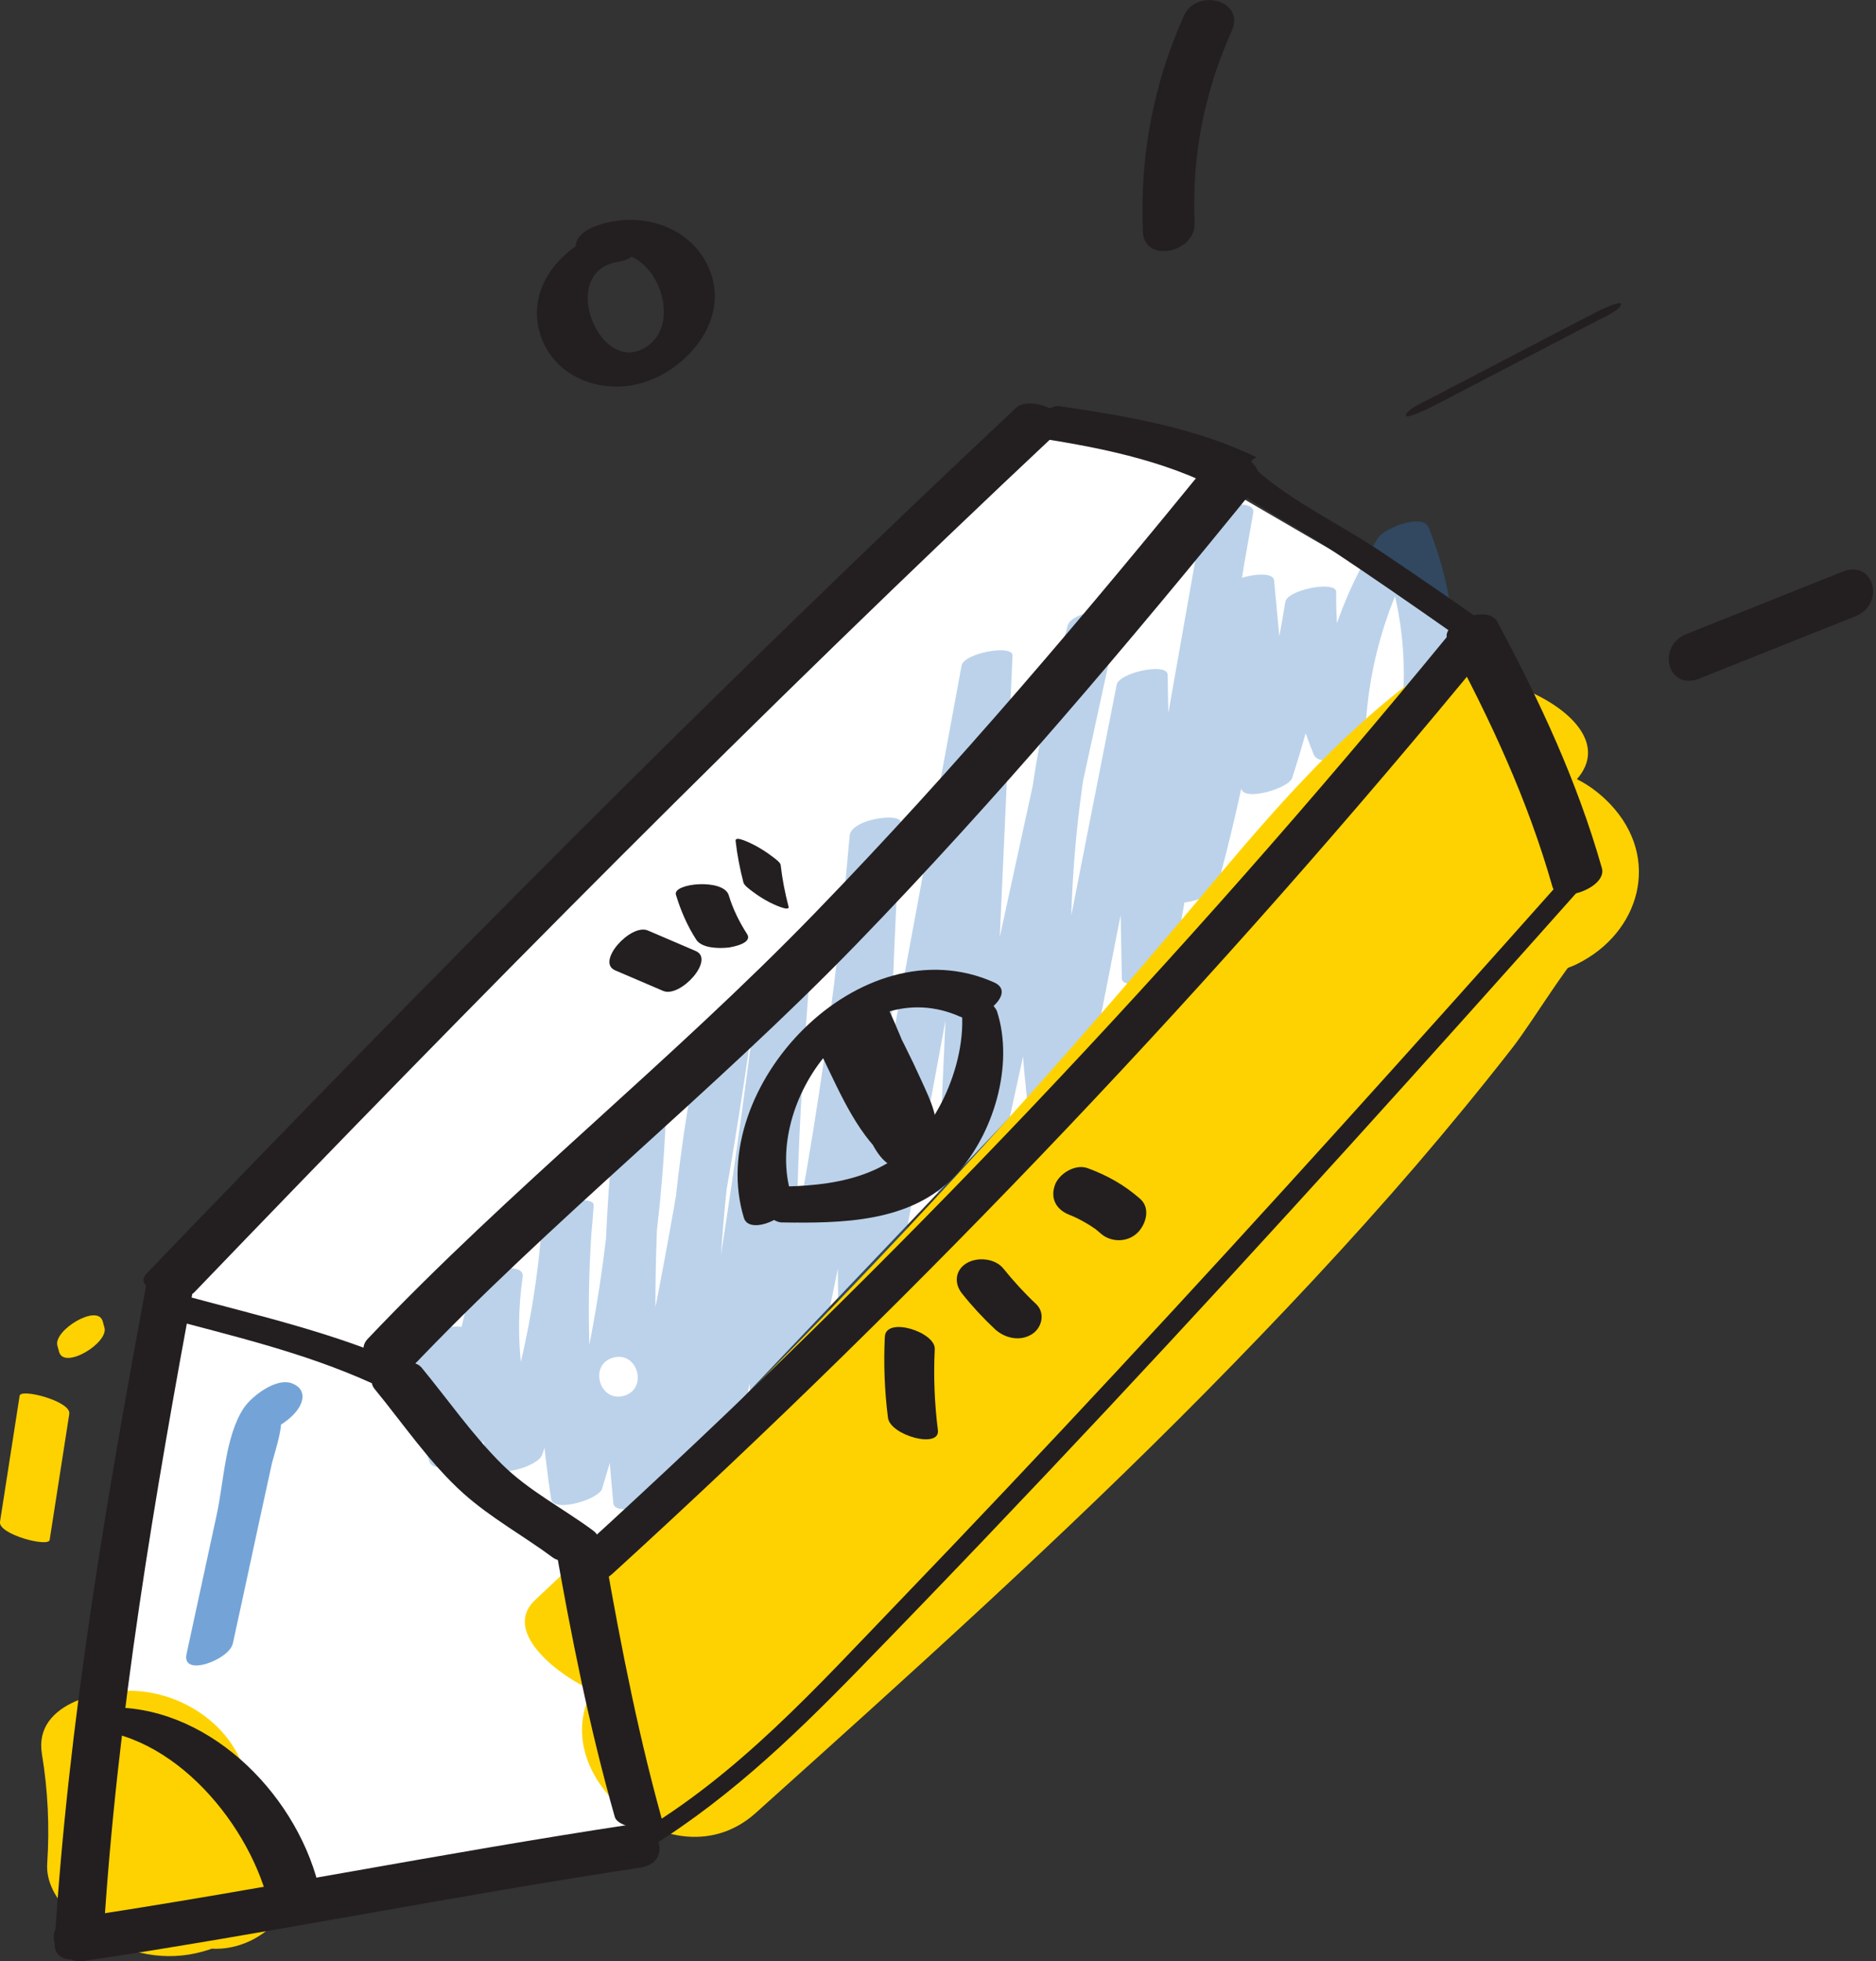
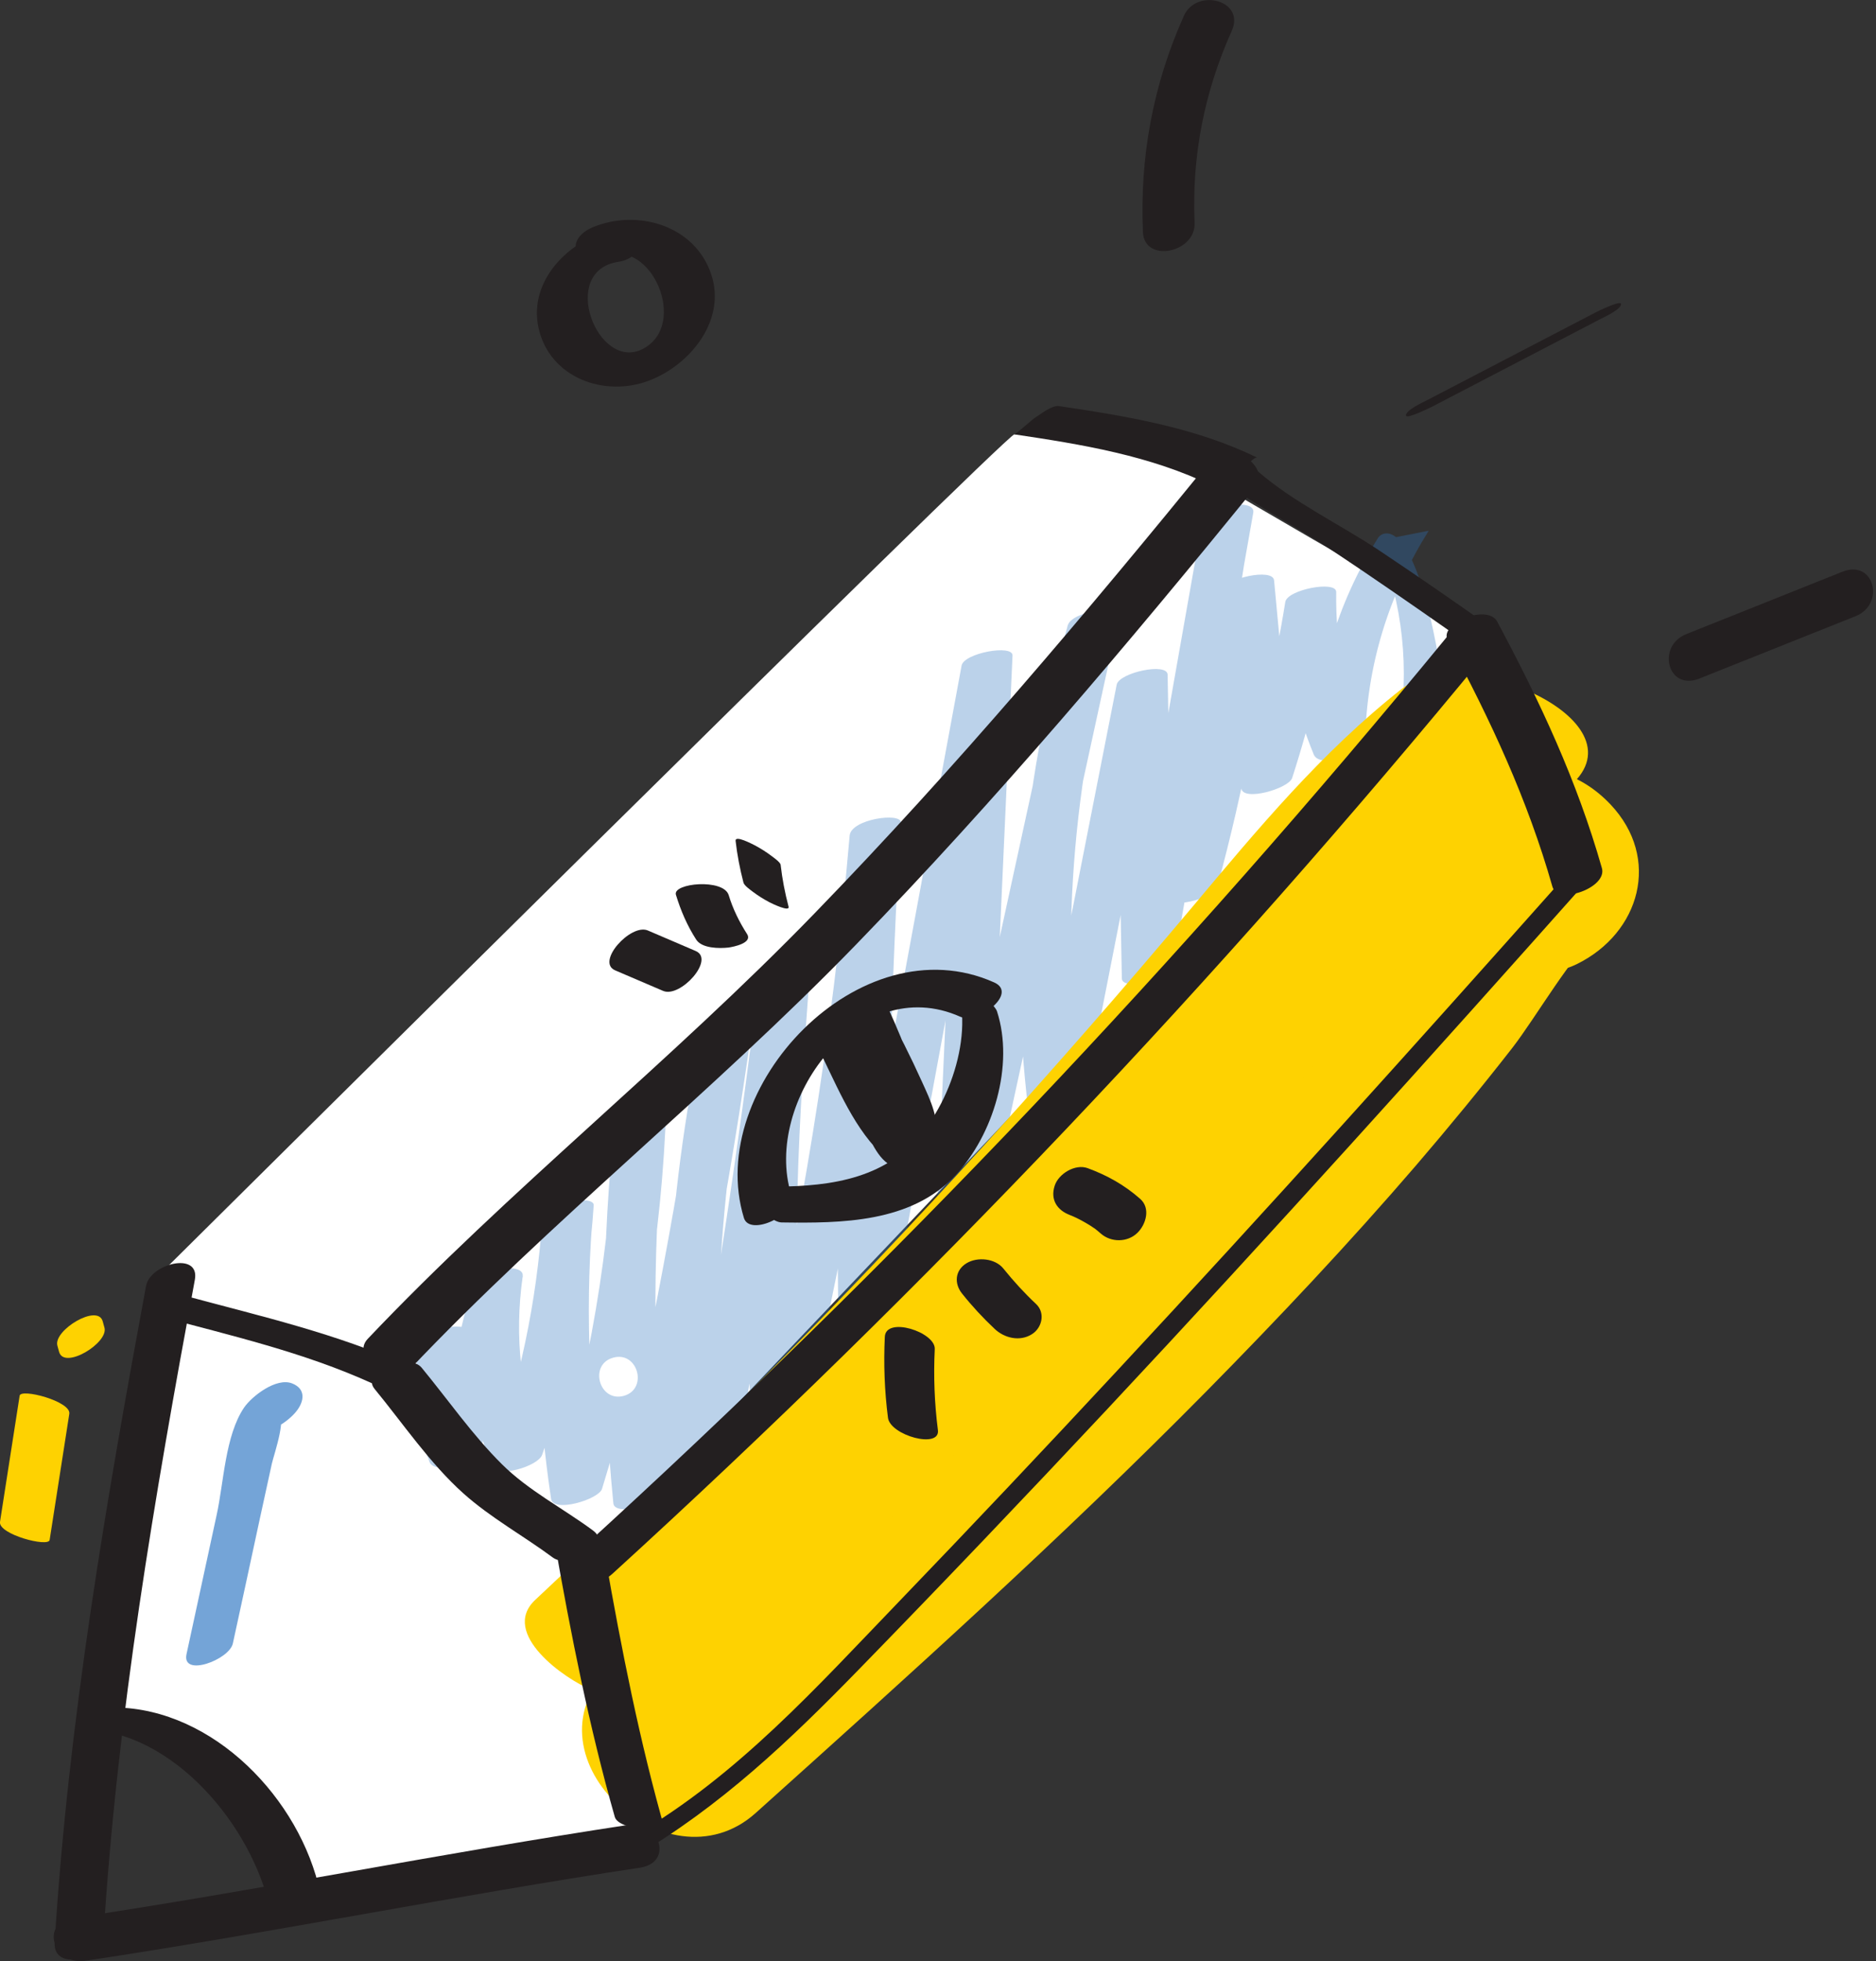
<svg xmlns="http://www.w3.org/2000/svg" width="89" height="93" viewBox="0 0 89 93" fill="none">
  <rect x="0" y="0" width="89" height="93" fill="#333333" stroke="none" />
  <g clip-path="url(#clip0)">
    <path d="M48.123 20.597C47.749 20.577 7.685 60.321 7.685 60.321L4.948 80.544L10.237 83.906L14.294 90.992L30.228 88.024L27.717 74.193L69.85 29.916C69.85 29.916 54.705 21.291 54.61 20.944C54.515 20.597 48.123 20.597 48.123 20.597Z" fill="white" />
    <g opacity="0.57">
-       <path opacity="0.57" d="M19.916 63.622C19.522 65.59 19.685 67.421 20.373 69.313C20.604 69.959 22.653 69.394 22.789 68.836C23.463 66.066 24.13 63.296 24.804 60.525C24 60.641 23.197 60.757 22.401 60.866C21.972 63.84 22.244 66.644 23.299 69.469C23.551 70.143 25.525 69.524 25.716 68.993C27.091 65.147 27.894 61.22 28.166 57.149C28.2 56.652 25.804 56.972 25.736 57.762C25.341 62.227 25.478 66.644 26.145 71.076C26.247 71.75 28.404 71.103 28.561 70.599C30.392 64.684 31.406 58.606 31.61 52.419C31.631 51.881 29.262 52.276 29.194 52.895C28.527 59.021 28.493 65.154 29.099 71.287C29.16 71.927 31.393 71.341 31.515 70.81C33.244 63.52 34.633 56.162 35.674 48.743C35.776 48.008 33.401 48.437 33.271 49.083C31.665 56.836 31.216 64.725 31.944 72.614C31.998 73.24 34.258 72.689 34.36 72.138C36.028 63.445 37.389 54.699 38.438 45.911C37.634 46.068 36.824 46.231 36.021 46.388C35.483 53.542 35.007 60.702 35.749 67.863C35.817 68.503 38.036 67.917 38.165 67.386C40.398 58.048 41.923 48.58 42.746 39.016C41.936 39.22 41.126 39.425 40.316 39.629C39.826 47.484 39.649 55.345 39.785 63.214C39.792 63.799 42.1 63.309 42.202 62.737C44.142 52.235 46.088 41.732 48.028 31.229C47.225 31.386 46.415 31.549 45.612 31.706C45.21 40.623 44.802 49.532 44.4 58.449C44.373 59.001 46.687 58.558 46.817 57.973C48.9 48.416 50.982 38.86 53.065 29.303C53.215 28.602 50.846 28.997 50.662 29.643C48.416 37.376 47.81 45.394 48.879 53.371C48.968 54.011 51.187 53.44 51.295 52.895C52.657 45.973 54.018 39.05 55.386 32.128C54.583 32.284 53.773 32.448 52.97 32.604C53.052 37.206 53.133 41.8 53.222 46.401C53.235 46.987 55.536 46.504 55.638 45.925C56.911 38.717 58.184 31.515 59.457 24.307C59.586 23.592 57.176 23.98 57.054 24.647C55.944 30.562 55.366 36.532 55.325 42.556C55.318 43.155 57.592 42.624 57.741 42.079C59.035 37.342 59.933 32.536 60.437 27.656C59.634 27.812 58.824 27.976 58.02 28.132C58.306 31.209 58.599 34.285 58.885 37.369C58.946 38.036 61.145 37.389 61.301 36.892C62.22 34.047 62.908 31.161 63.384 28.207C62.581 28.364 61.771 28.527 60.968 28.684C60.934 31.182 61.376 33.475 62.329 35.783C62.608 36.45 64.746 35.858 64.759 35.17C64.841 31.556 65.869 28.221 67.781 25.165C66.978 25.321 66.168 25.484 65.365 25.641C66.556 28.663 66.896 31.712 66.338 34.925C66.216 35.64 68.625 35.252 68.741 34.585C69.313 31.297 69.02 28.146 67.788 25.035C67.495 24.286 65.651 25.069 65.372 25.512C63.405 28.663 62.411 32.08 62.322 35.783C63.132 35.579 63.942 35.375 64.752 35.17C63.799 32.863 63.357 30.569 63.391 28.071C63.398 27.513 61.07 27.955 60.975 28.547C60.505 31.502 59.811 34.381 58.892 37.233C59.695 37.076 60.505 36.913 61.308 36.756C61.022 33.68 60.73 30.603 60.444 27.52C60.389 26.914 58.089 27.424 58.027 27.996C57.524 32.883 56.625 37.682 55.332 42.419C56.135 42.263 56.945 42.1 57.748 41.943C57.789 36.014 58.361 30.133 59.45 24.307C58.647 24.423 57.843 24.538 57.047 24.647C55.774 31.855 54.501 39.057 53.228 46.265C54.032 46.109 54.842 45.945 55.645 45.789C55.563 41.188 55.482 36.593 55.393 31.992C55.38 31.399 53.086 31.896 52.977 32.468C51.615 39.391 50.254 46.313 48.886 53.235C49.689 53.079 50.499 52.915 51.302 52.759C50.247 44.863 50.839 36.947 53.058 29.296C52.255 29.412 51.452 29.528 50.656 29.637C48.573 39.193 46.49 48.75 44.407 58.306C45.21 58.15 46.02 57.986 46.823 57.83C47.225 48.913 47.633 40.003 48.035 31.086C48.062 30.542 45.727 30.964 45.619 31.563C43.679 42.066 41.732 52.568 39.792 63.071C40.595 62.914 41.405 62.751 42.209 62.595C42.072 54.726 42.249 46.864 42.739 39.009C42.773 38.506 40.377 38.832 40.309 39.622C39.493 49.097 37.968 58.477 35.756 67.72C36.559 67.564 37.369 67.4 38.172 67.243C37.43 60.083 37.913 52.922 38.444 45.768C38.485 45.265 36.103 45.605 36.028 46.245C34.98 55.032 33.618 63.779 31.951 72.471C32.754 72.314 33.564 72.151 34.367 71.995C33.653 64.194 34.081 56.407 35.674 48.736C34.871 48.852 34.068 48.968 33.271 49.076C32.223 56.496 30.841 63.854 29.112 71.144C29.916 70.987 30.726 70.824 31.529 70.667C30.93 64.63 30.943 58.579 31.597 52.548C30.794 52.704 29.984 52.868 29.18 53.024C28.976 59.13 27.962 65.106 26.151 70.94C26.955 70.783 27.765 70.62 28.568 70.463C27.894 66.032 27.758 61.614 28.159 57.149C27.349 57.353 26.539 57.558 25.73 57.762C25.464 61.744 24.647 65.583 23.306 69.34C24.11 69.183 24.919 69.02 25.723 68.864C24.708 66.141 24.389 63.411 24.797 60.525C24.906 59.783 22.544 60.226 22.394 60.866C21.72 63.636 21.053 66.406 20.379 69.177C21.183 69.02 21.993 68.857 22.796 68.7C22.142 66.896 21.931 65.188 22.319 63.282C22.469 62.581 20.059 62.949 19.916 63.622Z" fill="#2D72BB" />
+       <path opacity="0.57" d="M19.916 63.622C19.522 65.59 19.685 67.421 20.373 69.313C20.604 69.959 22.653 69.394 22.789 68.836C23.463 66.066 24.13 63.296 24.804 60.525C24 60.641 23.197 60.757 22.401 60.866C21.972 63.84 22.244 66.644 23.299 69.469C23.551 70.143 25.525 69.524 25.716 68.993C27.091 65.147 27.894 61.22 28.166 57.149C28.2 56.652 25.804 56.972 25.736 57.762C25.341 62.227 25.478 66.644 26.145 71.076C26.247 71.75 28.404 71.103 28.561 70.599C30.392 64.684 31.406 58.606 31.61 52.419C31.631 51.881 29.262 52.276 29.194 52.895C28.527 59.021 28.493 65.154 29.099 71.287C29.16 71.927 31.393 71.341 31.515 70.81C33.244 63.52 34.633 56.162 35.674 48.743C35.776 48.008 33.401 48.437 33.271 49.083C31.665 56.836 31.216 64.725 31.944 72.614C31.998 73.24 34.258 72.689 34.36 72.138C36.028 63.445 37.389 54.699 38.438 45.911C37.634 46.068 36.824 46.231 36.021 46.388C35.483 53.542 35.007 60.702 35.749 67.863C35.817 68.503 38.036 67.917 38.165 67.386C40.398 58.048 41.923 48.58 42.746 39.016C41.936 39.22 41.126 39.425 40.316 39.629C39.826 47.484 39.649 55.345 39.785 63.214C39.792 63.799 42.1 63.309 42.202 62.737C44.142 52.235 46.088 41.732 48.028 31.229C47.225 31.386 46.415 31.549 45.612 31.706C45.21 40.623 44.802 49.532 44.4 58.449C44.373 59.001 46.687 58.558 46.817 57.973C48.9 48.416 50.982 38.86 53.065 29.303C53.215 28.602 50.846 28.997 50.662 29.643C48.416 37.376 47.81 45.394 48.879 53.371C48.968 54.011 51.187 53.44 51.295 52.895C52.657 45.973 54.018 39.05 55.386 32.128C54.583 32.284 53.773 32.448 52.97 32.604C53.052 37.206 53.133 41.8 53.222 46.401C53.235 46.987 55.536 46.504 55.638 45.925C56.911 38.717 58.184 31.515 59.457 24.307C59.586 23.592 57.176 23.98 57.054 24.647C55.944 30.562 55.366 36.532 55.325 42.556C55.318 43.155 57.592 42.624 57.741 42.079C59.035 37.342 59.933 32.536 60.437 27.656C59.634 27.812 58.824 27.976 58.02 28.132C58.306 31.209 58.599 34.285 58.885 37.369C58.946 38.036 61.145 37.389 61.301 36.892C62.22 34.047 62.908 31.161 63.384 28.207C62.581 28.364 61.771 28.527 60.968 28.684C60.934 31.182 61.376 33.475 62.329 35.783C62.608 36.45 64.746 35.858 64.759 35.17C64.841 31.556 65.869 28.221 67.781 25.165C66.978 25.321 66.168 25.484 65.365 25.641C66.556 28.663 66.896 31.712 66.338 34.925C66.216 35.64 68.625 35.252 68.741 34.585C67.495 24.286 65.651 25.069 65.372 25.512C63.405 28.663 62.411 32.08 62.322 35.783C63.132 35.579 63.942 35.375 64.752 35.17C63.799 32.863 63.357 30.569 63.391 28.071C63.398 27.513 61.07 27.955 60.975 28.547C60.505 31.502 59.811 34.381 58.892 37.233C59.695 37.076 60.505 36.913 61.308 36.756C61.022 33.68 60.73 30.603 60.444 27.52C60.389 26.914 58.089 27.424 58.027 27.996C57.524 32.883 56.625 37.682 55.332 42.419C56.135 42.263 56.945 42.1 57.748 41.943C57.789 36.014 58.361 30.133 59.45 24.307C58.647 24.423 57.843 24.538 57.047 24.647C55.774 31.855 54.501 39.057 53.228 46.265C54.032 46.109 54.842 45.945 55.645 45.789C55.563 41.188 55.482 36.593 55.393 31.992C55.38 31.399 53.086 31.896 52.977 32.468C51.615 39.391 50.254 46.313 48.886 53.235C49.689 53.079 50.499 52.915 51.302 52.759C50.247 44.863 50.839 36.947 53.058 29.296C52.255 29.412 51.452 29.528 50.656 29.637C48.573 39.193 46.49 48.75 44.407 58.306C45.21 58.15 46.02 57.986 46.823 57.83C47.225 48.913 47.633 40.003 48.035 31.086C48.062 30.542 45.727 30.964 45.619 31.563C43.679 42.066 41.732 52.568 39.792 63.071C40.595 62.914 41.405 62.751 42.209 62.595C42.072 54.726 42.249 46.864 42.739 39.009C42.773 38.506 40.377 38.832 40.309 39.622C39.493 49.097 37.968 58.477 35.756 67.72C36.559 67.564 37.369 67.4 38.172 67.243C37.43 60.083 37.913 52.922 38.444 45.768C38.485 45.265 36.103 45.605 36.028 46.245C34.98 55.032 33.618 63.779 31.951 72.471C32.754 72.314 33.564 72.151 34.367 71.995C33.653 64.194 34.081 56.407 35.674 48.736C34.871 48.852 34.068 48.968 33.271 49.076C32.223 56.496 30.841 63.854 29.112 71.144C29.916 70.987 30.726 70.824 31.529 70.667C30.93 64.63 30.943 58.579 31.597 52.548C30.794 52.704 29.984 52.868 29.18 53.024C28.976 59.13 27.962 65.106 26.151 70.94C26.955 70.783 27.765 70.62 28.568 70.463C27.894 66.032 27.758 61.614 28.159 57.149C27.349 57.353 26.539 57.558 25.73 57.762C25.464 61.744 24.647 65.583 23.306 69.34C24.11 69.183 24.919 69.02 25.723 68.864C24.708 66.141 24.389 63.411 24.797 60.525C24.906 59.783 22.544 60.226 22.394 60.866C21.72 63.636 21.053 66.406 20.379 69.177C21.183 69.02 21.993 68.857 22.796 68.7C22.142 66.896 21.931 65.188 22.319 63.282C22.469 62.581 20.059 62.949 19.916 63.622Z" fill="#2D72BB" />
    </g>
-     <path d="M1.988 83.171C2.274 84.893 2.355 86.622 2.24 88.365C2.124 90.06 4.043 91.537 5.337 92.136C7.086 92.939 8.863 92.973 10.612 92.177C10.367 92.292 9.468 92.408 10.251 92.408C12.293 92.408 14.437 90.57 13.546 88.412C12.559 86.03 9.911 84.955 7.488 84.955C6.058 84.955 4.894 85.363 3.615 85.948C6.405 87.221 9.196 88.487 11.987 89.76C12.103 88.018 12.021 86.296 11.735 84.567C11.34 82.177 9.108 80.455 6.725 80.204C5.037 80.02 1.573 80.666 1.988 83.171Z" fill="#FED201" />
    <path d="M35.851 85.969C43.107 79.455 50.369 72.927 57.224 65.984C60.654 62.506 64.003 58.953 67.189 55.25C68.748 53.433 70.265 51.588 71.736 49.703C72.859 48.26 74.669 45.115 75.677 44.468C74.513 44.795 73.342 45.122 72.178 45.449C72.328 45.455 72.478 45.469 72.621 45.476C71.205 44.591 69.789 43.699 68.373 42.814C68.414 42.896 68.455 42.971 68.489 43.053C68.55 41.541 68.611 40.03 68.673 38.519C68.618 38.601 68.564 38.69 68.509 38.771C69.129 38.288 69.748 37.805 70.368 37.321C70.293 37.362 70.211 37.396 70.136 37.437C72.376 38.199 74.608 38.962 76.847 39.724C76.82 39.663 76.786 39.608 76.759 39.547C74.104 34.401 65.079 37.56 68.012 43.25C68.04 43.311 68.074 43.366 68.101 43.427C69.238 45.632 72.559 46.824 74.812 45.714C77.8 44.244 78.828 40.704 76.398 38.138C73.533 35.123 69.326 36.423 67.1 39.302C63.343 44.176 59.688 49.029 55.542 53.596C47.334 62.636 38.192 70.776 29.119 78.924C24.49 83.062 31.603 89.787 35.851 85.969Z" fill="#FED201" />
    <path d="M34.51 79.434C41.63 72.771 48.511 65.841 55.1 58.647C58.285 55.169 61.41 51.622 64.459 48.028C67.584 44.346 70.51 40.398 74.329 37.396C78.318 34.258 69.387 30.392 66.501 32.666C62.696 35.66 59.66 39.322 56.563 43.012C53.323 46.864 50.008 50.656 46.619 54.379C39.839 61.825 32.747 68.979 25.395 75.861C23.687 77.46 26.838 79.645 28.05 80.122C30.16 80.959 32.781 81.054 34.51 79.434Z" fill="#FED201" />
    <path d="M29.412 10.83C27.22 11.156 25.015 13.191 25.553 15.567C26.084 17.922 28.684 18.855 30.8 18.045C32.754 17.296 34.469 15.179 33.741 13.008C32.965 10.68 30.236 9.897 28.125 10.775C26.723 11.361 27.268 12.749 28.691 12.164C30.896 11.252 32.693 15.411 30.494 16.547C28.35 17.65 26.485 12.838 29.337 12.416C30.624 12.225 31.059 10.585 29.412 10.83Z" fill="#231F20" />
    <path d="M37.532 56.632C36.191 52.255 40.711 46.048 45.557 48.212C46.381 48.58 48.321 47.103 47.164 46.585C40.813 43.747 33.401 51.561 35.293 57.755C35.565 58.647 37.832 57.619 37.532 56.632Z" fill="#231F20" />
    <path d="M37.083 57.966C39.928 58.007 43.202 57.98 45.306 55.754C47.136 53.821 48.123 50.499 47.3 47.96C47.13 47.429 45.203 46.191 45.414 46.837C46.218 49.308 44.883 52.956 42.862 54.624C40.779 56.339 37.9 56.299 35.354 56.258C35.143 56.258 36.375 57.953 37.083 57.966Z" fill="#231F20" />
    <path d="M38.716 49.506C39.601 51.228 40.364 53.276 41.752 54.658C42.61 55.516 44.325 54.583 43.862 53.365C43.216 51.677 42.514 50.016 41.745 48.376C41.105 47.014 39.138 48.11 39.492 49.417C39.88 50.86 40.384 52.262 41.058 53.603C41.5 54.474 41.868 55.393 42.957 55.462C43.849 55.516 44.536 54.624 44.305 53.794C43.733 51.691 42.991 49.662 42.079 47.681C41.446 46.306 39.486 47.416 39.826 48.723C40.357 50.758 41.119 52.684 42.12 54.536C42.657 55.523 44.264 55.223 44.414 54.066C44.55 53.032 44.169 52.235 43.746 51.309C43.209 50.118 42.617 48.947 41.99 47.797C41.282 46.497 39.363 47.498 39.737 48.839C40.275 50.778 40.976 52.657 41.834 54.481C42.399 55.679 44.243 54.944 44.148 53.719C44.128 53.467 44.107 53.215 44.087 52.957C43.971 51.425 41.609 52.065 41.711 53.44C41.732 53.692 41.752 53.944 41.773 54.202C42.542 53.95 43.318 53.692 44.087 53.44C43.222 51.616 42.528 49.744 41.99 47.797C41.242 48.144 40.486 48.491 39.737 48.839C40.207 49.703 40.656 50.574 41.078 51.459C41.378 52.085 42.167 53.229 42.072 53.957C42.834 53.801 43.604 53.644 44.366 53.487C43.359 51.643 42.596 49.71 42.072 47.675C41.323 48.022 40.568 48.369 39.819 48.716C40.731 50.697 41.473 52.725 42.045 54.828C42.494 54.27 42.943 53.712 43.393 53.161C43.74 53.181 43.086 52.119 43.086 52.113C42.909 51.738 42.746 51.357 42.589 50.976C42.249 50.125 41.977 49.261 41.739 48.376C40.99 48.723 40.234 49.07 39.486 49.417C40.255 51.051 40.956 52.712 41.602 54.406C42.303 53.978 43.011 53.542 43.712 53.113C42.447 51.847 41.766 50.036 40.963 48.464C40.302 47.157 38.09 48.28 38.716 49.506Z" fill="#231F20" />
-     <path d="M9.236 61.261C22.578 47.375 36.123 33.687 50.172 20.502C51.111 19.617 48.872 18.712 48.198 19.345C34.04 32.625 20.386 46.408 6.943 60.403C6.228 61.145 8.563 61.962 9.236 61.261Z" fill="#231F20" />
    <path d="M7.508 62.404C10.945 63.33 14.383 64.113 17.643 65.59C18.276 65.876 20.618 65.331 19.399 64.78C15.982 63.235 12.361 62.411 8.754 61.438C7.95 61.213 5.942 61.982 7.508 62.404Z" fill="#231F20" />
    <path d="M17.772 65.862C19.12 67.502 20.393 69.388 21.979 70.81C23.279 71.974 24.838 72.825 26.233 73.86C26.982 74.411 29.167 73.343 28.132 72.573C26.716 71.525 25.069 70.681 23.81 69.429C22.421 68.054 21.25 66.366 20.005 64.855C19.392 64.113 17.071 65.011 17.772 65.862Z" fill="#231F20" />
    <path d="M26.314 73.125C27.084 77.508 27.948 81.871 29.166 86.153C29.357 86.813 31.556 86.813 31.569 86.861C30.344 82.579 29.486 78.216 28.717 73.833C28.608 73.2 26.308 73.091 26.314 73.125Z" fill="#231F20" />
    <path d="M4.908 91.816C5.561 81.32 7.331 71.008 9.244 60.682C9.495 59.328 7.127 59.913 6.929 60.975C5.017 71.3 3.247 81.613 2.593 92.109C2.512 93.504 4.846 92.898 4.908 91.816Z" fill="#231F20" />
    <path d="M4.029 92.98C12.831 91.659 21.564 89.89 30.364 88.562C31.978 88.317 31.277 86.309 29.806 86.534C21.005 87.868 12.272 89.631 3.471 90.951C1.858 91.19 2.559 93.198 4.029 92.98Z" fill="#231F20" />
    <path d="M15.193 89.754C14.246 85.309 10.135 81.027 5.466 80.966C4.962 80.959 2.77 81.98 3.941 82.001C8.223 82.055 11.973 86.616 12.81 90.536C12.906 90.972 15.315 90.325 15.193 89.754Z" fill="#231F20" />
    <path d="M30.072 88.059C34.183 85.656 37.45 82.545 40.751 79.156C44.72 75.085 48.647 70.967 52.534 66.815C60.327 58.49 67.958 50.016 75.534 41.501C76.595 40.31 74.54 41.228 74.104 41.719C67.148 49.533 60.15 57.313 53.024 64.97C49.593 68.659 46.135 72.322 42.644 75.95C38.73 80.013 35.027 84.158 30.112 87.031C29.241 87.534 28.581 88.93 30.072 88.059Z" fill="#231F20" />
    <path d="M48.123 20.597C51.329 21.074 54.589 21.605 57.523 23.041C58.054 23.299 59.436 21.598 59.64 21.7C56.706 20.264 53.439 19.733 50.24 19.256C49.9 19.209 49.376 19.637 49.103 19.808C48.974 19.883 48.184 20.604 48.123 20.597Z" fill="#231F20" />
    <path d="M57.482 22.36C59.116 23.77 61.165 24.763 62.969 25.948C64.977 27.275 66.957 28.65 68.931 30.032C69.401 30.365 71.811 30.508 70.79 29.787C69.02 28.541 67.243 27.309 65.446 26.111C63.575 24.865 61.389 23.831 59.695 22.367C59.225 21.973 56.897 21.857 57.482 22.36Z" fill="#231F20" />
    <path d="M68.68 30.351C70.715 34.156 72.464 37.886 73.649 42.045C73.9 42.923 76.262 42.1 75.997 41.167C74.812 37.008 73.063 33.278 71.028 29.473C70.565 28.616 68.258 29.562 68.68 30.351Z" fill="#231F20" />
    <path d="M29.051 74.629C43.923 61.077 57.795 46.47 70.558 30.916C71.6 29.65 69.489 29.167 68.693 30.14C56.06 45.537 42.337 59.995 27.621 73.404C26.41 74.513 28.003 75.582 29.051 74.629Z" fill="#231F20" />
    <path d="M19.399 64.977C26.124 57.885 33.809 51.8 40.615 44.788C47.293 37.9 53.501 30.556 59.558 23.109C60.348 22.143 58.272 20.802 57.605 21.619C51.547 29.058 45.339 36.41 38.655 43.298C31.855 50.316 24.17 56.401 17.445 63.487C16.588 64.392 18.664 65.753 19.399 64.977Z" fill="#231F20" />
    <path d="M44.495 67.809C44.332 66.529 44.284 65.256 44.346 63.97C44.386 63.167 42.025 62.404 41.977 63.391C41.916 64.678 41.963 65.951 42.127 67.23C42.236 68.067 44.618 68.721 44.495 67.809Z" fill="#231F20" />
    <path d="M45.639 61.336C46.115 61.934 46.632 62.493 47.191 63.017C47.653 63.452 48.375 63.623 48.94 63.275C49.43 62.983 49.607 62.268 49.158 61.839C48.599 61.315 48.089 60.757 47.606 60.158C47.218 59.668 46.374 59.586 45.856 59.899C45.305 60.233 45.257 60.859 45.639 61.336Z" fill="#231F20" />
    <path d="M50.771 57.619C50.614 57.565 50.785 57.626 50.853 57.653C50.921 57.68 50.989 57.714 51.05 57.742C51.214 57.823 51.377 57.905 51.533 58C51.676 58.082 51.812 58.17 51.949 58.266C51.853 58.198 51.921 58.238 51.976 58.286C52.064 58.354 52.146 58.429 52.228 58.497C52.711 58.919 53.487 58.919 53.957 58.463C54.372 58.061 54.596 57.285 54.086 56.843C53.344 56.19 52.527 55.733 51.602 55.393C51.016 55.175 50.22 55.652 50.036 56.224C49.818 56.884 50.152 57.394 50.771 57.619Z" fill="#231F20" />
    <path d="M29.187 46.014C29.942 46.34 30.705 46.66 31.46 46.987C32.27 47.334 33.938 45.496 33.005 45.095C32.25 44.768 31.487 44.448 30.732 44.121C29.922 43.781 28.254 45.619 29.187 46.014Z" fill="#231F20" />
    <path d="M35.442 44.292C35.075 43.72 34.768 43.1 34.571 42.447C34.326 41.644 31.903 41.875 32.066 42.427C32.297 43.182 32.597 43.883 33.026 44.55C33.298 44.979 34.128 44.979 34.564 44.931C34.795 44.897 35.714 44.72 35.442 44.292Z" fill="#231F20" />
    <path d="M37.41 42.991C37.239 42.338 37.11 41.678 37.035 41.011C37.022 40.881 36.681 40.65 36.613 40.596C36.361 40.405 36.082 40.228 35.797 40.078C35.674 40.017 34.864 39.588 34.898 39.874C34.973 40.541 35.102 41.201 35.272 41.855C35.313 41.998 35.599 42.195 35.694 42.27C35.946 42.461 36.225 42.638 36.511 42.787C36.613 42.842 37.485 43.264 37.41 42.991Z" fill="#231F20" />
    <path d="M67.903 19.304C70.565 17.922 73.219 16.534 75.881 15.152C76.051 15.063 76.956 14.655 76.902 14.403C76.861 14.233 75.724 14.798 75.704 14.811C73.043 16.193 70.388 17.582 67.727 18.963C67.556 19.052 66.651 19.46 66.706 19.712C66.74 19.882 67.876 19.311 67.903 19.304Z" fill="#231F20" />
    <path d="M80.625 32.175C83.096 31.188 85.567 30.201 88.038 29.215C89.447 28.649 88.922 26.505 87.404 27.111C84.934 28.098 82.463 29.085 79.992 30.072C78.583 30.637 79.107 32.781 80.625 32.175Z" fill="#231F20" />
    <path d="M56.673 10.564C56.537 7.392 57.136 4.356 58.436 1.464C59.089 0 56.768 -0.578 56.169 0.742C54.706 4.002 54.066 7.44 54.222 11.007C54.29 12.497 56.741 11.987 56.673 10.564Z" fill="#231F20" />
    <path d="M11.047 77.93C11.469 75.99 11.891 74.05 12.306 72.11C12.504 71.205 12.701 70.3 12.899 69.395C12.987 69 13.736 66.842 13.055 67.08C12.728 67.094 12.402 67.108 12.082 67.128C12.075 67.094 12.068 67.067 12.061 67.033C12.715 66.774 13.368 66.515 14.028 66.257C13.981 66.223 13.933 66.189 13.886 66.155C13.219 65.665 11.17 67.06 11.932 67.618C11.98 67.652 12.027 67.686 12.075 67.72C12.667 68.156 13.695 67.373 14.042 66.944C14.444 66.454 14.525 65.855 13.851 65.596C13.103 65.311 11.952 66.202 11.578 66.747C10.68 68.074 10.618 70.293 10.278 71.838C9.802 74.037 9.325 76.235 8.849 78.434C8.61 79.55 10.877 78.706 11.047 77.93Z" fill="#74A4D7" />
    <path d="M2.355 73.022C2.668 71.028 2.974 69.034 3.288 67.039C3.376 66.447 0.987 65.821 0.932 66.182C0.619 68.176 0.313 70.17 -4.30735e-05 72.165C-0.089 72.757 2.301 73.383 2.355 73.022Z" fill="#FED201" />
    <path d="M4.955 62.955C4.928 62.853 4.901 62.758 4.873 62.656C4.635 61.798 2.525 63.084 2.722 63.806C2.75 63.908 2.777 64.003 2.804 64.106C3.049 64.963 5.159 63.677 4.955 62.955C4.928 62.853 4.901 62.758 4.873 62.656C4.635 61.798 2.525 63.084 2.722 63.806C2.75 63.908 2.777 64.003 2.804 64.106C3.049 64.963 5.159 63.677 4.955 62.955Z" fill="#FED201" />
    <path d="M29.596 66.189C30.76 65.862 30.256 64.051 29.092 64.378C27.921 64.698 28.425 66.509 29.596 66.189Z" fill="white" />
  </g>
  <defs>
    <clipPath id="clip0">
      <rect width="88.862" height="93" fill="white" />
    </clipPath>
  </defs>
</svg>